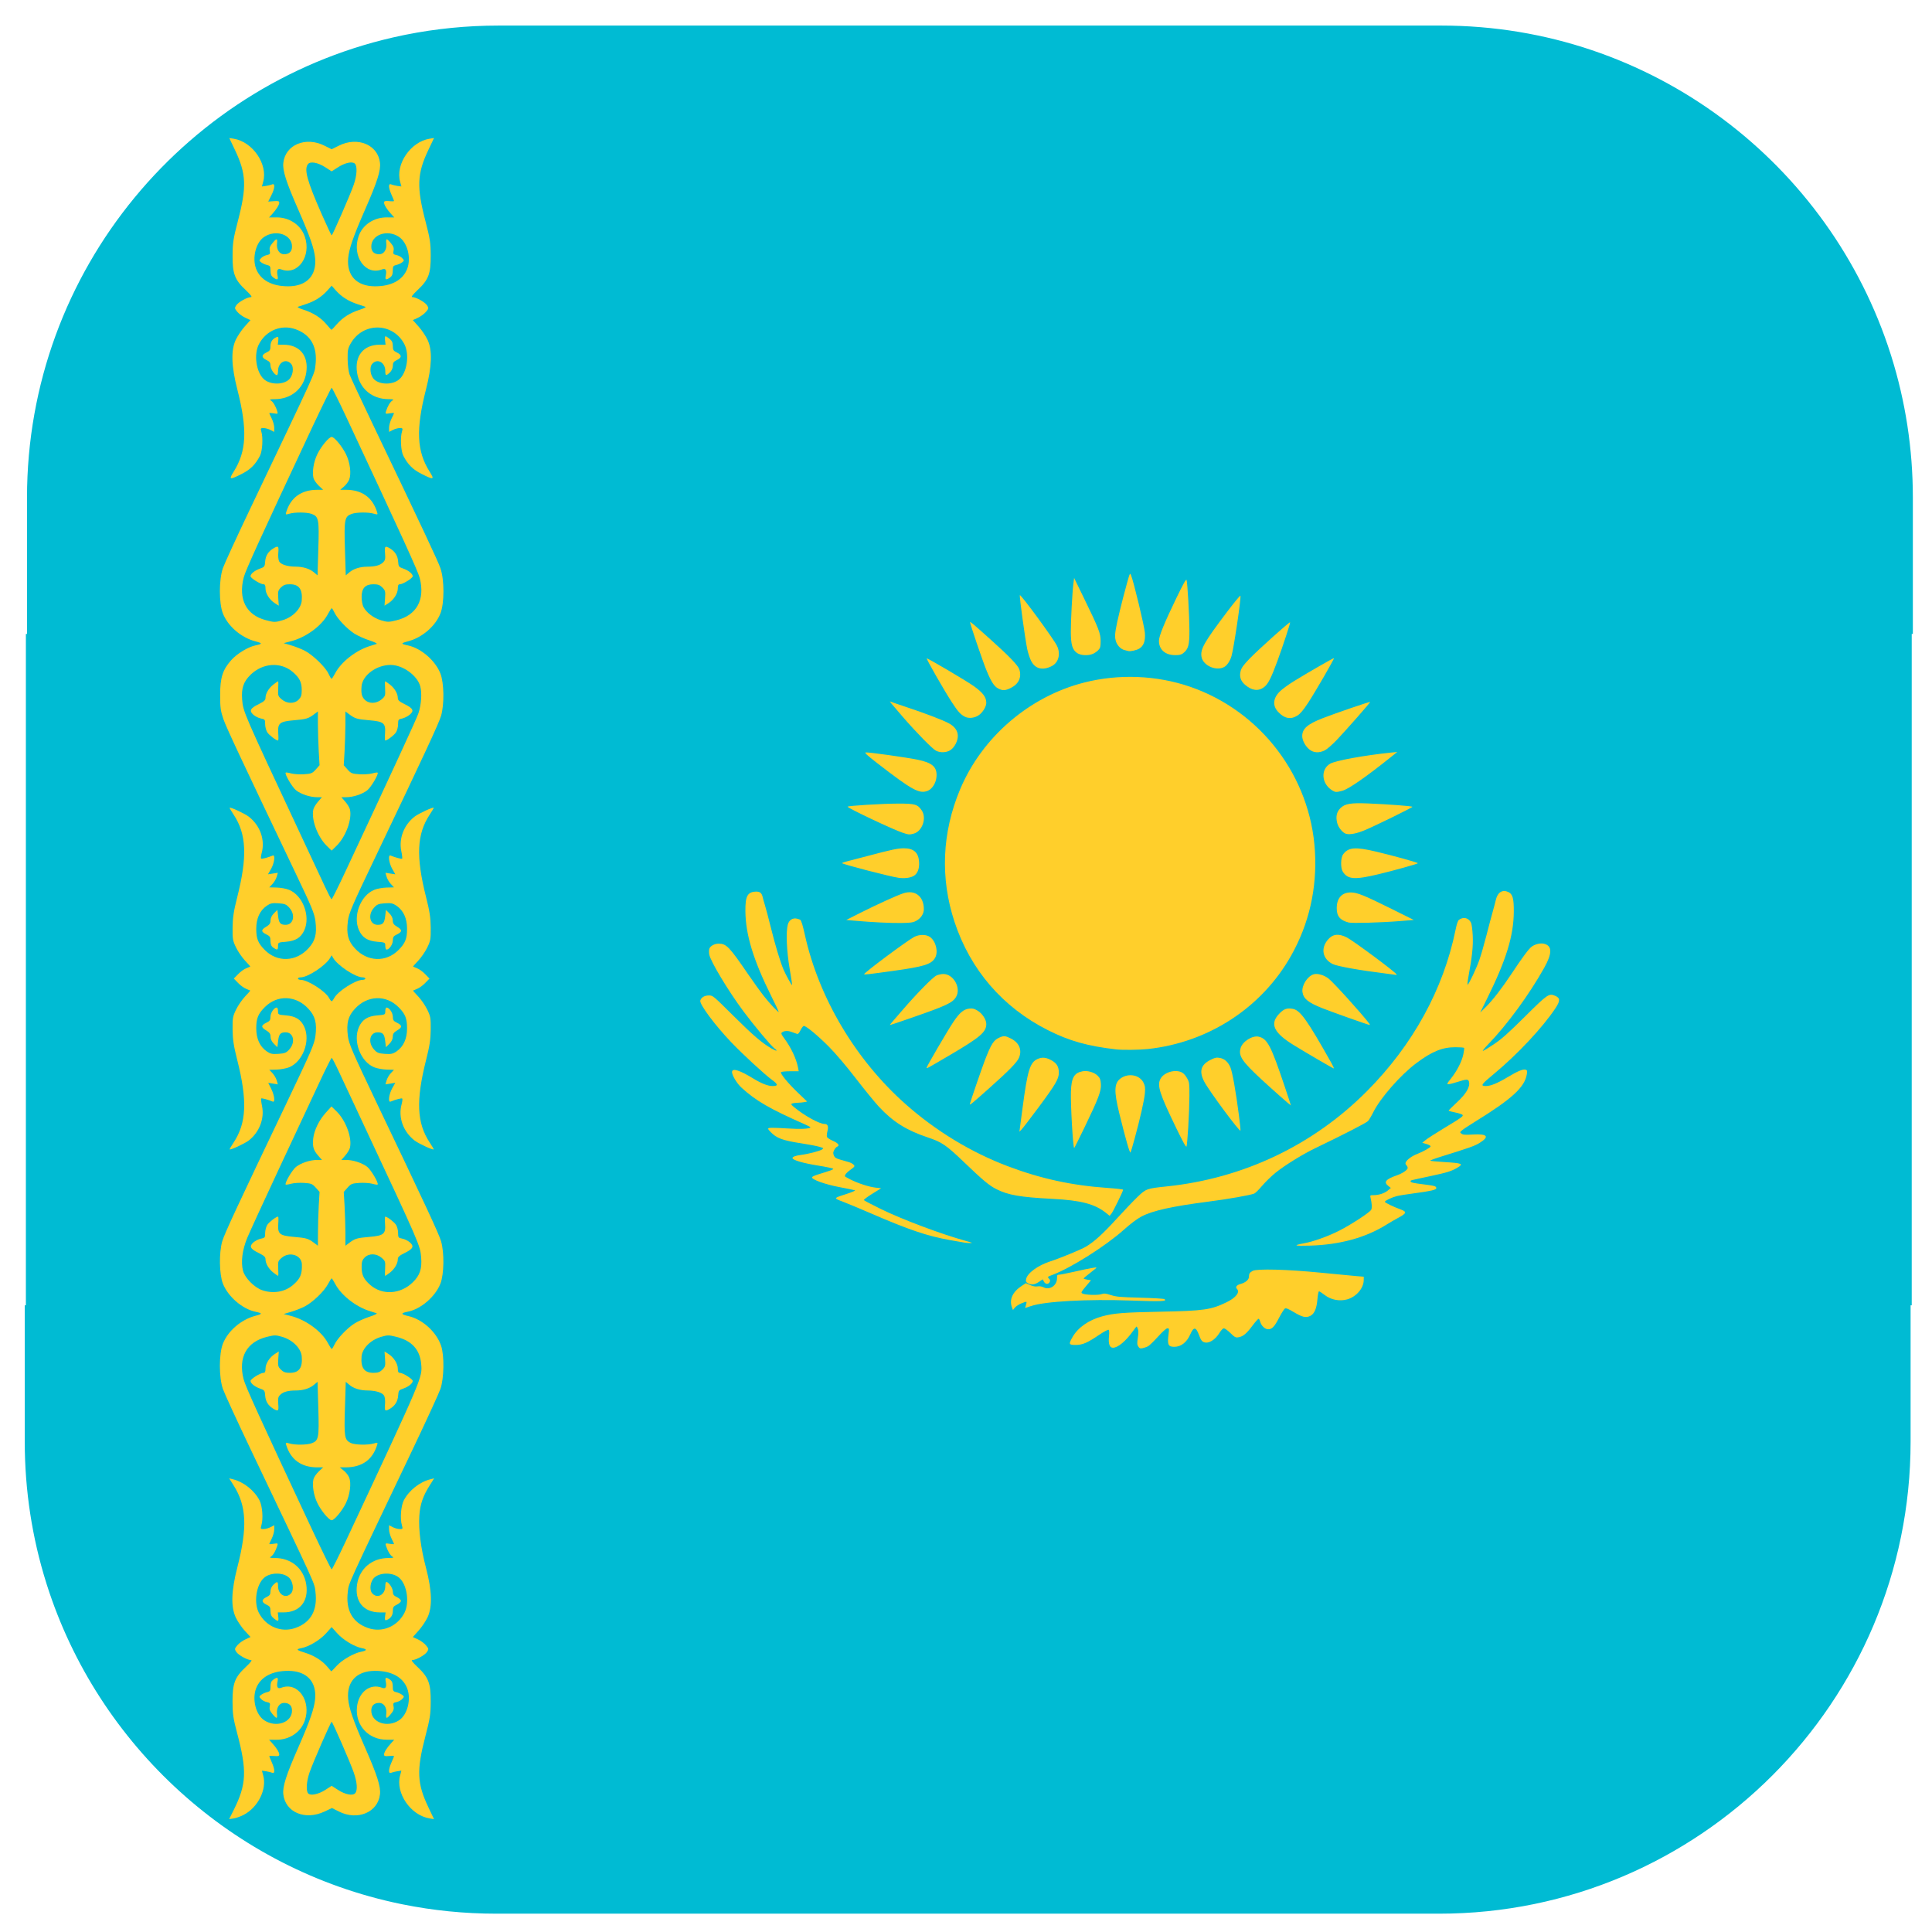
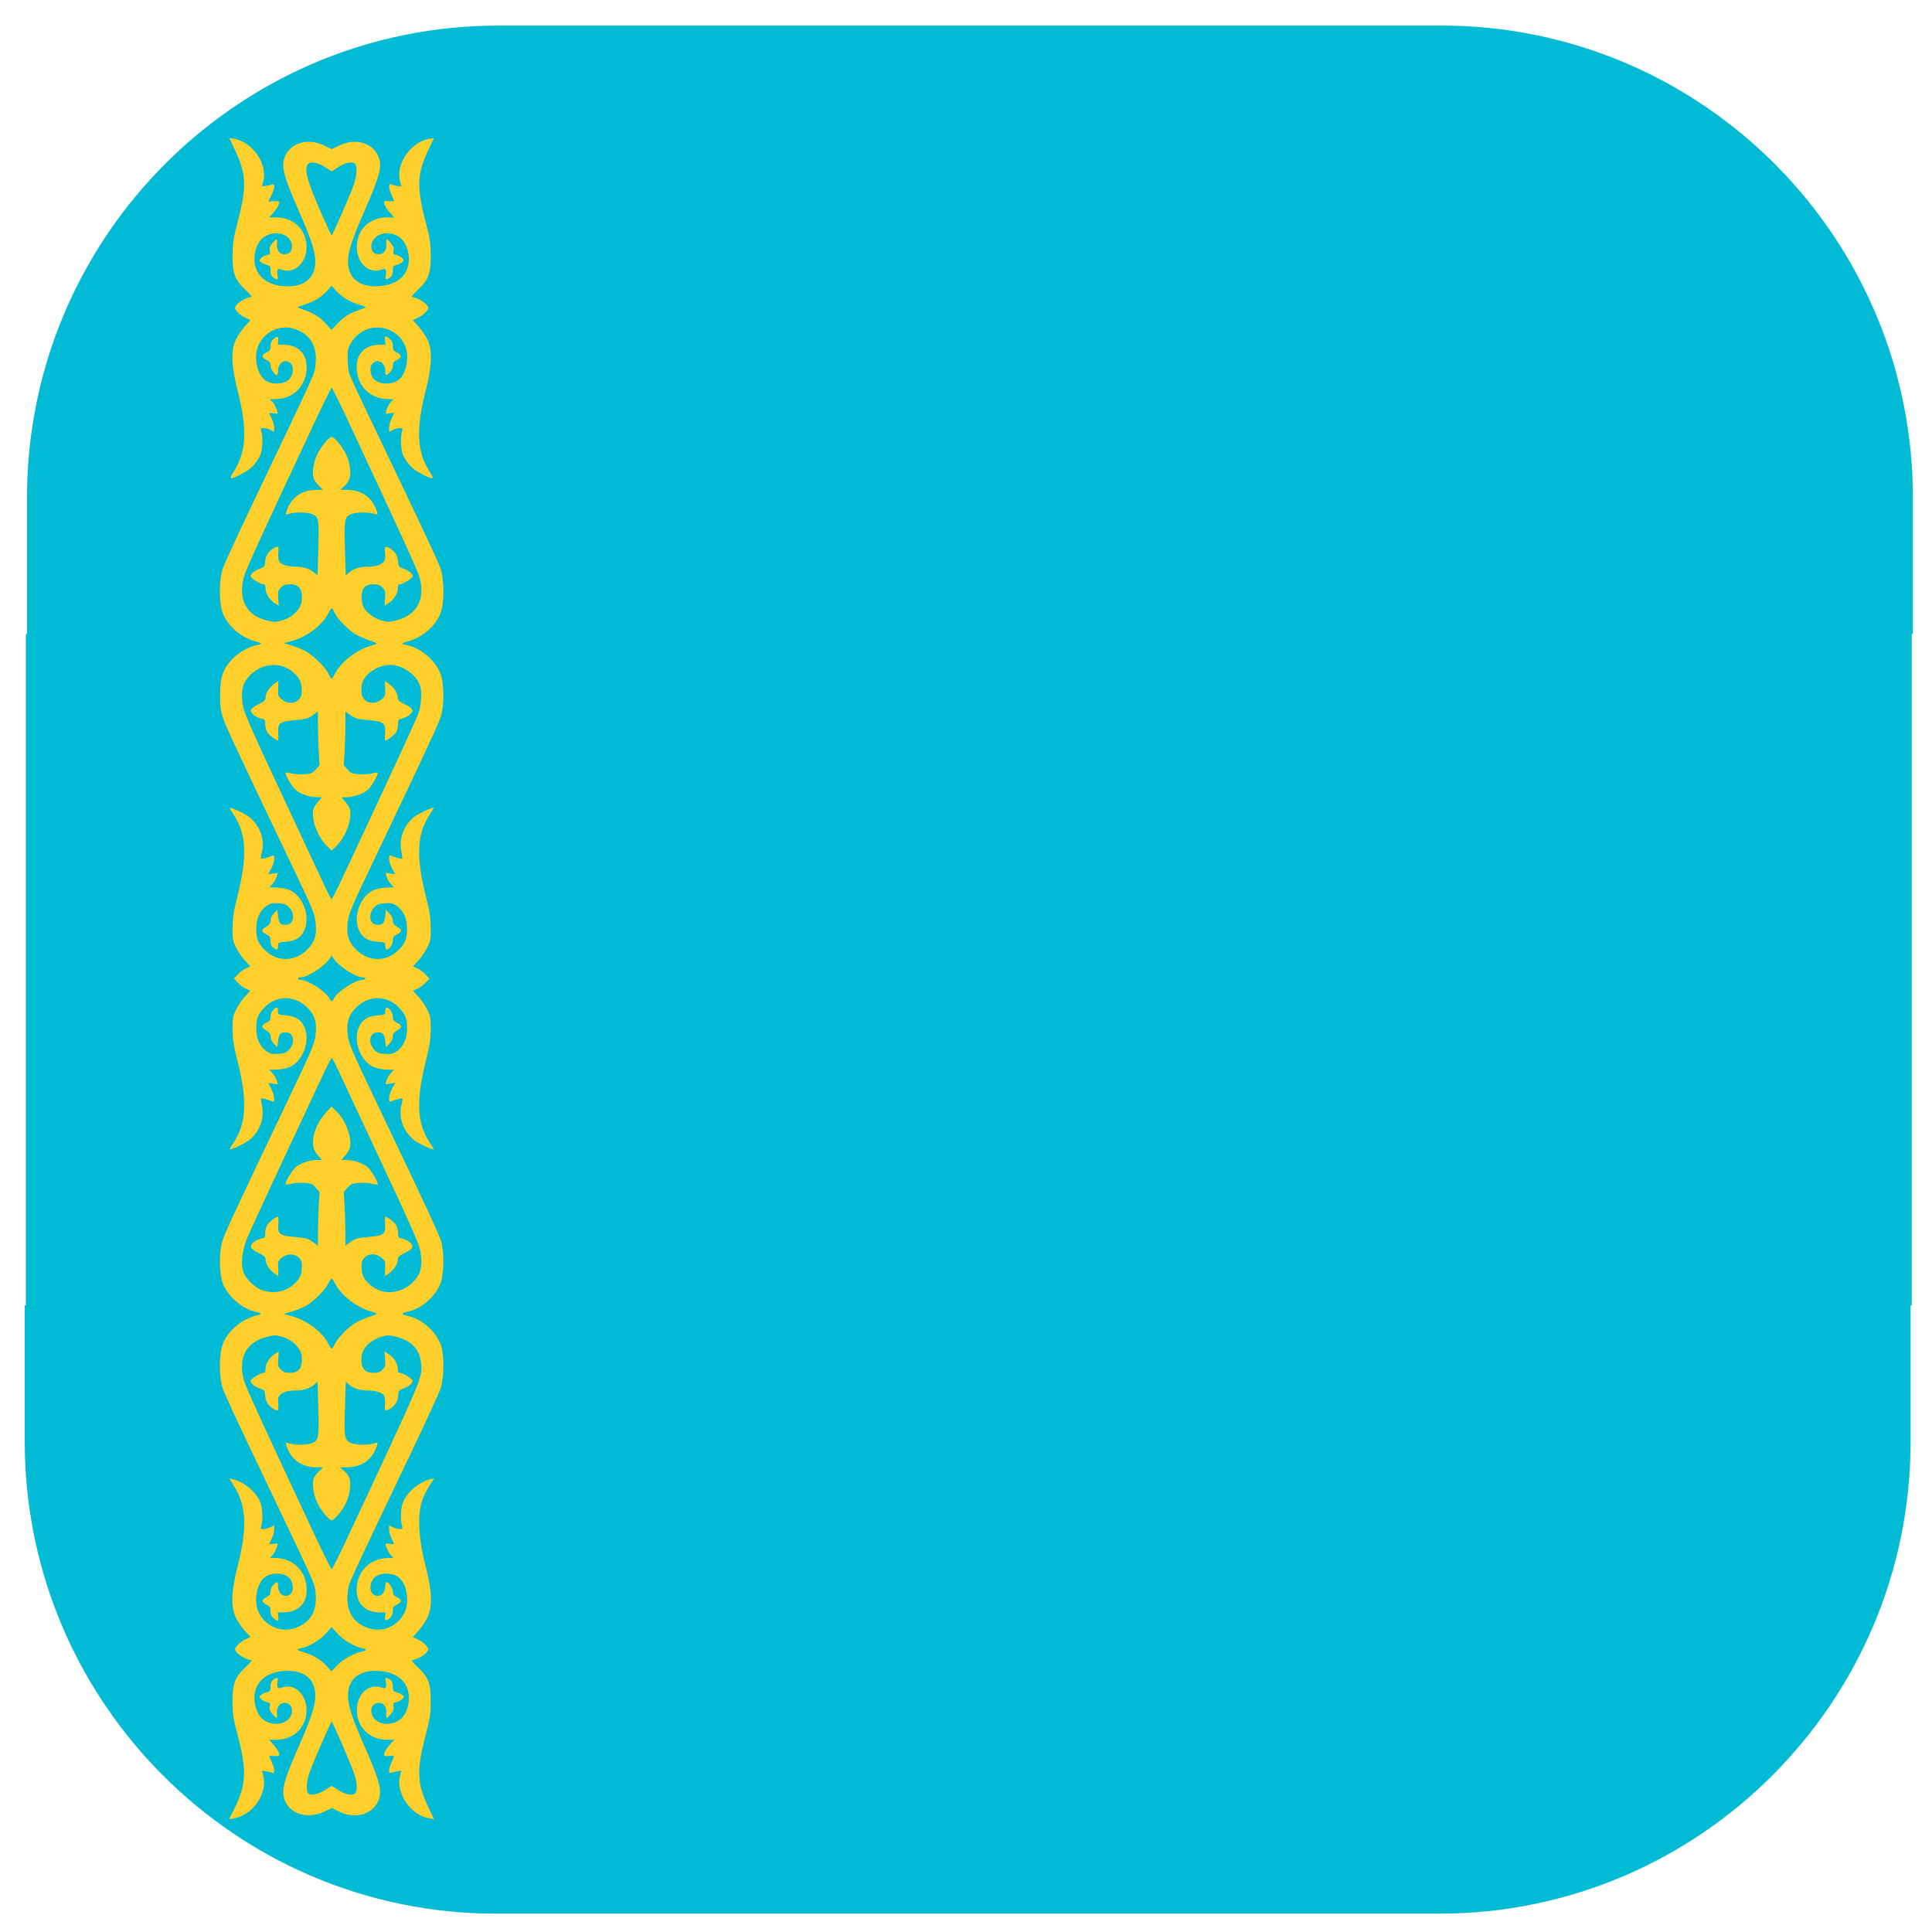
<svg xmlns="http://www.w3.org/2000/svg" clip-rule="evenodd" fill-rule="evenodd" stroke-linejoin="round" stroke-miterlimit="1.414" viewBox="0 0 512 512">
  <g id="KAZAKHSTAN" transform="matrix(1.667 0 0 1.667 -2377.33 -3479)">
    <g transform="matrix(.938 0 0 .938 1340 2001)">
      <path d="m335.713 416h-159.809c-5.413 0-10.701-.54-15.814-1.57l-.428-.087c-28.364-5.873-51.249-26.818-59.917-54.086l-.113-.359c-2.36-7.548-3.632-15.575-3.632-23.898v-23.111h.191v-113.778h.192v-23.111c0-38.598 27.36-70.848 63.707-78.352l.491-.1c5.079-1.015 10.331-1.548 15.706-1.548h159.809c35.656 0 65.888 23.433 76.159 55.743l.113.359c2.36 7.548 3.632 15.575 3.632 23.898v23.111h-.191v113.778h-.192v23.111c0 44.151-35.8 79.996-79.904 80z" fill="#00bbd3" />
    </g>
    <g transform="matrix(.938 0 0 .938 260.938 140.063)">
      <path d="m1290.23 2134.03c2.78 0 4.31 1.89 3.86 4.77-.43 2.67-2.52 4.44-5.3 4.46-.83 0-.99.05-.7.22.38.22.84.99 1.09 1.84.14.44.1.46-.6.34-.42-.06-.75-.08-.75-.03s.19.47.42.93.42 1.16.42 1.54v.71l-.62-.32c-.34-.18-.88-.33-1.19-.33-.51 0-.54.05-.38.59.32 1.03.19 3.29-.23 4.11-.78 1.5-1.61 2.32-3.11 3.08-2.05 1.04-2.22.99-1.34-.4 2.18-3.45 2.35-7.14.62-13.9-1.02-3.98-1.11-6.65-.28-8.42.3-.65.99-1.67 1.52-2.27l.98-1.09-.85-.39c-.47-.21-1.08-.67-1.37-1-.48-.58-.49-.65-.18-1.13.36-.54 1.87-1.38 2.49-1.38.25 0-.06-.4-.88-1.18-1.87-1.74-2.27-2.78-2.24-5.87.01-2.16.12-2.85.89-5.81 1.53-5.85 1.44-8.03-.5-12.1l-.95-2 .77.12c3.2.53 5.79 4.31 4.98 7.28l-.22.81.68-.09c.37-.06.84-.17 1.04-.26.55-.24.49.65-.14 1.89l-.51 1.02.94-.07c.73-.06.93-.01.93.25 0 .37-.47 1.13-1.21 1.95l-.52.56 1.23-.01c2.21-.02 4.14 1.27 4.82 3.23 1.18 3.35-1.18 6.66-3.97 5.59-.63-.24-.83.09-.64 1.06.15.72-.03.79-.72.31-.35-.25-.47-.55-.47-1.16 0-.73-.07-.84-.58-.96-.32-.07-.77-.27-.99-.44-.38-.29-.39-.33-.04-.71.2-.23.64-.47.98-.53.55-.12.61-.2.5-.74-.09-.46.02-.77.45-1.28.72-.88.88-.86.78.06-.12 1.01.41 1.82 1.19 1.82.85 0 1.33-.44 1.35-1.25.06-2.06-2.7-3.04-4.73-1.68-1.4.94-2.05 3.54-1.36 5.38.74 1.94 2.71 3 5.51 2.98 3.08-.03 4.76-1.82 4.5-4.77-.15-1.61-.86-3.66-2.87-8.25-2.05-4.67-2.67-6.61-2.52-7.91.34-3.06 3.79-4.5 6.96-2.91l1.23.61 1.23-.61c3.17-1.59 6.62-.15 6.96 2.91.15 1.3-.47 3.24-2.52 7.91-2.01 4.59-2.72 6.64-2.87 8.25-.26 2.95 1.42 4.74 4.49 4.77 2.81.02 4.78-1.04 5.52-2.98.69-1.85.04-4.41-1.38-5.38-1.99-1.37-4.77-.37-4.71 1.68.02.81.5 1.25 1.35 1.25.78 0 1.31-.81 1.19-1.82-.1-.92.06-.94.78-.06.43.51.54.82.45 1.28-.11.54-.05.62.5.74.34.06.78.3.98.53.35.38.34.42-.04.71-.22.17-.67.37-.99.44-.51.12-.58.23-.58.96 0 .61-.12.91-.47 1.16-.69.48-.87.41-.72-.31.19-.97-.01-1.3-.64-1.06-2.8 1.08-5.12-2.2-3.97-5.6.65-1.95 2.59-3.24 4.82-3.22l1.23.01-.51-.56c-.75-.82-1.22-1.58-1.22-1.96 0-.25.19-.31.85-.25.46.05.84.04.84-.02s-.19-.53-.42-1.04c-.54-1.21-.57-2-.05-1.77.2.09.67.2 1.04.26l.68.09-.22-.81c-.81-2.97 1.78-6.75 4.98-7.28l.77-.12-.95 2c-1.93 4.05-2.02 6.28-.49 12.14.76 2.92.87 3.61.88 5.77.02 3.09-.37 4.13-2.24 5.87-.82.78-1.13 1.18-.88 1.18.62 0 2.13.84 2.49 1.38.31.48.3.55-.18 1.13-.29.33-.9.79-1.37 1l-.85.39.97 1.09c.54.6 1.23 1.62 1.53 2.27.83 1.77.74 4.44-.28 8.42-1.73 6.76-1.56 10.45.62 13.9.88 1.39.71 1.44-1.34.4-1.51-.76-2.33-1.58-3.11-3.08-.42-.82-.55-3.08-.23-4.11.16-.54.13-.59-.38-.59-.31 0-.85.15-1.19.33l-.62.32v-.71c0-.38.19-1.08.42-1.54s.42-.88.42-.93-.34-.03-.75.03c-.69.12-.74.1-.61-.34.26-.85.72-1.62 1.1-1.84.29-.17.13-.22-.7-.22-2.78-.02-4.87-1.79-5.3-4.46-.45-2.88 1.08-4.77 3.86-4.77h.97l-.09-.73c-.1-.85 0-.88.75-.28.42.33.56.63.57 1.22 0 .68.1.83.68 1.11.87.41.87.87 0 1.28-.55.26-.68.45-.68.98-.01.4-.2.83-.5 1.12-.66.62-.78.59-.78-.24 0-1.46-1.34-2.2-2.21-1.22-.54.6-.33 2.08.39 2.7 1.03.9 3.19.85 4.22-.1 1.31-1.19 1.73-4.21.83-5.94-1.93-3.68-6.97-3.77-9.07-.15-.5.86-.56 1.19-.54 2.72.01.95.16 2.12.33 2.59s1.85 4.07 3.73 8c8.74 18.27 11.23 23.56 11.66 24.81.69 1.97.69 5.95 0 7.69-.86 2.17-3.1 4.09-5.52 4.72-1.2.31-1.21.43-.01.68 2.23.46 4.67 2.56 5.53 4.76.63 1.61.68 5.25.11 7.19-.4 1.32-2.7 6.27-10.86 23.36-4.26 8.9-4.76 10.06-4.93 11.42-.27 2.21.03 3.37 1.21 4.64 2.1 2.28 5.27 2.38 7.38.25 1.14-1.15 1.44-1.91 1.44-3.58 0-1.78-.61-3.1-1.78-3.91-.63-.43-.94-.49-1.99-.42-1.08.08-1.33.18-1.85.77-1.07 1.2-.69 2.88.64 2.88.89 0 1.14-.3 1.28-1.51l.12-1.02.58.58c.37.37.58.8.58 1.21 0 .49.16.72.76 1.08.88.52.86.85-.08 1.3-.55.26-.67.44-.67 1.01-.01.67-.61 1.55-1.07 1.55-.11 0-.21-.28-.21-.61 0-.6-.03-.62-1.36-.72-1.64-.14-2.53-.7-3.1-1.96-1.07-2.38.26-5.9 2.59-6.84.48-.2 1.43-.37 2.11-.39l1.23-.03-.52-.56c-.3-.31-.62-.86-.73-1.24l-.19-.67 1.67.26-.53-.93c-.56-1-.74-2.45-.27-2.25.77.32 1.87.62 1.96.53.05-.05-.01-.64-.15-1.3-.44-2.12.46-4.44 2.26-5.83.68-.52 3.09-1.64 3.23-1.5.03.04-.27.56-.67 1.16-2.19 3.3-2.36 7.11-.61 14.02.6 2.37.76 3.43.78 5.12.02 1.95-.03 2.25-.59 3.39-.33.69-1.02 1.69-1.53 2.23-.51.53-.9.98-.87 1s.35.15.71.3c.36.14.98.59 1.36 1l.71.73-.71.73c-.38.41-1 .85-1.36 1s-.68.28-.71.3.36.47.87 1c.51.54 1.2 1.54 1.53 2.23.56 1.14.61 1.44.59 3.39-.02 1.69-.18 2.75-.78 5.12-1.75 6.91-1.58 10.72.61 14.02.4.6.7 1.12.67 1.16-.14.14-2.55-.98-3.23-1.5-1.94-1.5-2.82-3.95-2.2-6.17.12-.46.17-.88.1-.95-.1-.1-1.14.17-1.97.52-.47.19-.29-1.26.27-2.25l.53-.94-.83.14-.84.13.19-.67c.11-.38.43-.93.73-1.24l.52-.56-1.23-.03c-.68-.02-1.63-.2-2.11-.39-2.33-.94-3.66-4.46-2.59-6.84.57-1.26 1.46-1.82 3.1-1.96 1.33-.11 1.36-.12 1.36-.72 0-.34.1-.61.21-.61.46 0 1.06.88 1.07 1.55 0 .57.12.75.67 1.01.94.45.96.78.08 1.3-.6.36-.76.59-.76 1.08 0 .4-.21.84-.58 1.21l-.58.57-.12-1.01c-.14-1.21-.39-1.51-1.28-1.51-1.33 0-1.71 1.67-.64 2.88.52.59.77.69 1.85.77 1.05.07 1.36.01 1.99-.42 1.17-.81 1.78-2.13 1.78-3.91 0-1.67-.3-2.44-1.44-3.58-2.11-2.13-5.28-2.03-7.38.25-1.18 1.26-1.48 2.43-1.21 4.63.17 1.34.69 2.54 4.92 11.42 8.28 17.33 10.48 22.05 10.87 23.36.57 1.94.52 5.59-.11 7.2-.87 2.22-3.36 4.35-5.59 4.76-1.17.23-1.12.44.16.73 2.37.53 4.74 2.67 5.54 5 .58 1.66.52 5.55-.11 7.36-.26.75-2.38 5.36-4.71 10.25-11.38 23.86-10.78 22.55-10.98 24.1-.38 3.13.77 5.21 3.38 6.14 2.39.86 4.98-.2 6.2-2.52.9-1.73.48-4.75-.83-5.94-1.03-.95-3.19-1-4.22-.1-.72.62-.93 2.1-.39 2.7.87.98 2.21.23 2.21-1.23 0-.38.08-.7.18-.7.39 0 1.09 1.04 1.1 1.62 0 .5.14.69.68.95.38.17.69.46.69.64 0 .17-.31.46-.69.64-.58.27-.68.43-.68 1.09-.01.75-.38 1.27-1.07 1.52-.26.09-.31-.03-.25-.59l.09-.71h-.97c-2.78 0-4.31-1.88-3.86-4.76.43-2.68 2.52-4.44 5.3-4.46.83 0 .99-.05.7-.22-.38-.22-.84-1-1.1-1.84-.13-.44-.08-.46.61-.35.41.07.75.09.75.04s-.19-.47-.42-.93-.42-1.16-.42-1.55v-.7l.62.32c.34.18.88.33 1.19.33.51 0 .54-.05.38-.59-.35-1.13-.19-3.3.31-4.28.88-1.69 2.69-3.13 4.54-3.58l.6-.15-.75 1.19c-1.15 1.81-1.64 3.25-1.76 5.18-.15 2.37.24 5.41 1.14 8.84 1.01 3.86 1.09 6.55.26 8.33-.3.65-.99 1.67-1.53 2.27l-.97 1.09.85.39c.47.21 1.08.66 1.37 1 .48.58.49.65.18 1.13-.36.54-1.87 1.38-2.49 1.38-.25 0 .06.4.88 1.17 1.87 1.75 2.26 2.79 2.24 5.88-.01 2.16-.12 2.85-.89 5.81-1.53 5.85-1.44 8.03.5 12.1l.95 2-.77-.13c-3.2-.52-5.79-4.31-4.98-7.27l.22-.82-.68.1c-.37.05-.84.17-1.04.26-.52.22-.49-.56.05-1.78.23-.51.42-.97.42-1.03s-.38-.07-.84-.03c-.66.07-.85.01-.85-.25 0-.38.47-1.13 1.22-1.95l.51-.56h-1.23c-3.14.02-5.4-2.44-5.09-5.53.26-2.54 2.22-4.06 4.24-3.28.63.24.83-.09.64-1.06-.15-.72.03-.79.72-.31.35.25.47.55.47 1.16 0 .72.07.84.58.96.32.07.77.27.99.44.38.29.39.33.04.71-.2.23-.64.46-.98.53-.55.11-.61.2-.5.74.09.46-.02.77-.45 1.28-.72.87-.88.86-.78-.07.12-1-.41-1.81-1.19-1.81-.85 0-1.33.44-1.35 1.25-.06 2.06 2.7 3.04 4.73 1.68 1.4-.94 2.05-3.54 1.36-5.38-.74-1.94-2.71-3-5.52-2.98-3.07.03-4.75 1.82-4.49 4.77.15 1.61.86 3.66 2.87 8.25 2.05 4.66 2.67 6.61 2.52 7.91-.34 3.04-3.79 4.5-6.94 2.92l-1.2-.6-1.27.6c-3.27 1.54-6.63.13-6.97-2.92-.15-1.3.47-3.25 2.52-7.91 2.01-4.59 2.72-6.64 2.87-8.25.26-2.95-1.42-4.74-4.5-4.77-2.8-.02-4.77 1.04-5.51 2.98-.69 1.84-.04 4.44 1.36 5.38 2.03 1.36 4.79.38 4.73-1.68-.02-.81-.5-1.25-1.35-1.25-.78 0-1.31.81-1.2 1.81.11.93-.05.94-.77.07-.43-.51-.54-.82-.45-1.28.11-.54.05-.63-.5-.74-.34-.07-.78-.3-.98-.53-.35-.38-.34-.42.04-.71.22-.17.67-.37.99-.44.51-.12.58-.24.58-.96 0-.61.12-.91.47-1.16.69-.48.87-.41.72.31-.19.97.01 1.3.64 1.06 2.79-1.07 5.14 2.24 3.97 5.59-.68 1.96-2.61 3.25-4.82 3.23l-1.23-.01.51.56c.75.82 1.22 1.57 1.22 1.95 0 .26-.19.32-.85.25-.46-.04-.84-.03-.84.03s.19.52.42 1.03c.54 1.22.57 2 .05 1.78-.2-.09-.67-.2-1.04-.26l-.68-.09.22.81c.65 2.36-.88 5.42-3.34 6.69-.48.25-1.23.52-1.65.59l-.79.12.79-1.57c2.16-4.33 2.26-6.65.57-13.01-.66-2.49-.77-3.21-.78-5.33-.01-3.09.38-4.13 2.25-5.88.82-.77 1.13-1.17.88-1.17-.62 0-2.13-.84-2.49-1.38-.31-.48-.3-.55.18-1.13.29-.34.9-.79 1.38-1l.85-.4-.96-1.04c-.53-.57-1.22-1.59-1.54-2.26-.85-1.83-.77-4.46.26-8.48 1.74-6.78 1.58-10.44-.63-13.92l-.75-1.19.6.15c1.85.45 3.66 1.89 4.54 3.58.5.98.66 3.15.31 4.28-.16.54-.13.59.38.59.31 0 .85-.15 1.19-.33l.62-.32v.7c0 .39-.19 1.09-.42 1.55s-.42.88-.42.93.33.03.75-.04c.7-.11.74-.09.6.35-.25.84-.71 1.62-1.09 1.84-.29.17-.13.22.7.22 2.78.02 4.87 1.78 5.3 4.46.45 2.88-1.08 4.76-3.86 4.76h-.96l.08.73c.1.85 0 .89-.75.29-.42-.33-.56-.64-.57-1.23 0-.67-.1-.83-.68-1.1-.87-.41-.87-.88 0-1.28.55-.26.68-.45.68-.98.01-.41.2-.83.5-1.12.66-.62.78-.59.78.23 0 1.46 1.34 2.21 2.21 1.23.54-.6.32-2.08-.39-2.7-1.03-.9-3.19-.85-4.22.1-1.31 1.19-1.74 4.21-.83 5.94 1.22 2.32 3.8 3.38 6.2 2.52 2.61-.93 3.76-3.01 3.37-6.14-.19-1.55.41-.24-10.97-24.1-2.33-4.89-4.45-9.5-4.71-10.25-.69-1.97-.69-5.95 0-7.69.86-2.17 3.1-4.09 5.52-4.72 1.2-.31 1.2-.43.01-.68-2.23-.46-4.67-2.57-5.53-4.76-.63-1.61-.68-5.26-.11-7.2.39-1.31 2.59-6.03 10.87-23.36 4.23-8.88 4.75-10.08 4.92-11.42.27-2.2-.03-3.37-1.21-4.63-2.1-2.28-5.27-2.38-7.38-.25-1.14 1.14-1.44 1.91-1.44 3.58 0 1.78.61 3.1 1.78 3.91.63.43.94.49 1.99.42 1.08-.08 1.33-.18 1.85-.77 1.07-1.21.69-2.88-.64-2.88-.89 0-1.15.3-1.28 1.51l-.12 1.01-.58-.57c-.37-.37-.58-.81-.58-1.21 0-.49-.16-.72-.76-1.08-.88-.52-.86-.85.08-1.3.55-.26.67-.44.67-1.01.01-.67.61-1.55 1.07-1.55.11 0 .21.27.21.61 0 .6.03.61 1.36.72 1.64.14 2.53.7 3.1 1.96 1.07 2.38-.26 5.9-2.59 6.84-.48.19-1.43.37-2.11.39l-1.24.03.53.56c.29.31.62.86.73 1.24l.19.67-.82-.13-.81-.13.51 1.02c.55 1.11.7 2.34.25 2.16-.78-.33-1.87-.62-1.96-.53-.05.05.01.63.15 1.29.44 2.12-.46 4.45-2.26 5.84-.68.52-3.09 1.64-3.23 1.5-.03-.04.27-.56.67-1.16 2.19-3.3 2.36-7.11.61-14.02-.6-2.37-.76-3.43-.78-5.12-.02-1.95.03-2.25.59-3.39.33-.69 1.02-1.69 1.53-2.23.51-.53.9-.98.87-1s-.35-.15-.71-.3-.98-.59-1.36-1l-.71-.73.71-.73c.38-.41 1-.86 1.36-1 .36-.15.68-.28.71-.3s-.36-.47-.87-1c-.51-.54-1.2-1.54-1.53-2.23-.56-1.14-.61-1.44-.59-3.39.02-1.69.18-2.75.78-5.12 1.75-6.91 1.58-10.72-.61-14.02-.4-.6-.7-1.12-.67-1.16.14-.14 2.55.98 3.23 1.5 1.94 1.5 2.81 3.94 2.2 6.17-.12.45-.17.88-.1.94.1.11 1.14-.16 1.97-.51.47-.2.29 1.25-.27 2.25l-.53.93.83-.13.84-.13-.19.67c-.11.38-.44.93-.73 1.24l-.53.56 1.24.03c.68.02 1.63.19 2.11.39 2.33.94 3.66 4.46 2.59 6.84-.57 1.26-1.46 1.82-3.1 1.96-1.33.1-1.36.12-1.36.72 0 .7-.14.74-.8.28-.34-.24-.47-.56-.48-1.12 0-.68-.1-.84-.67-1.11-.94-.45-.96-.78-.08-1.3.6-.36.76-.59.76-1.08 0-.41.21-.84.58-1.21l.58-.58.12 1.02c.13 1.21.39 1.51 1.28 1.51 1.33 0 1.71-1.68.64-2.88-.52-.59-.77-.69-1.85-.77-1.05-.07-1.36-.01-1.99.42-1.17.81-1.78 2.13-1.78 3.91 0 1.67.3 2.43 1.44 3.58 2.11 2.13 5.28 2.03 7.38-.25 1.18-1.26 1.48-2.43 1.21-4.62-.16-1.31-.6-2.36-3.4-8.22-9.44-19.78-11.69-24.58-12.2-26.04-.47-1.37-.55-1.97-.55-4.06-.01-2.94.42-4.29 1.88-5.93.97-1.09 2.86-2.24 4.12-2.5 1.19-.25 1.19-.37-.01-.68-2.42-.63-4.66-2.55-5.52-4.72-.69-1.75-.69-5.72 0-7.7.26-.74 2.38-5.35 4.71-10.24 11.38-23.87 10.78-22.55 10.97-24.1.39-3.13-.76-5.21-3.37-6.14-2.4-.86-4.98.2-6.2 2.52-.91 1.73-.48 4.75.83 5.94 1.03.95 3.19 1 4.22.1.71-.62.93-2.1.39-2.7-.87-.98-2.21-.24-2.21 1.22 0 .39-.08.7-.18.7-.39 0-1.09-1.03-1.1-1.61 0-.5-.14-.7-.68-.95-.87-.41-.87-.87 0-1.28.58-.27.68-.43.68-1.09.01-.75.38-1.27 1.07-1.52.26-.09.31.03.25.59l-.08.7zm4.2 245.54c-.41-.43-.3-2.08.24-3.61.6-1.72 3.58-8.54 3.73-8.54s3.15 6.88 3.75 8.61c.57 1.65.67 2.97.25 3.48-.41.5-1.68.26-2.95-.56l-1.05-.68-1.05.68c-1.18.76-2.5 1.04-2.92.62zm3.23-21.49c-.83-1-2.24-1.89-3.7-2.34-1.54-.47-1.67-.62-.7-.8 1.28-.24 3.18-1.38 4.2-2.52l.94-1.05.94 1.05c1.01 1.13 2.91 2.28 4.19 2.52.93.17.87.42-.14.61-1.23.24-3.22 1.38-4.13 2.38-.48.52-.89.95-.92.94-.02-.01-.33-.36-.68-.79zm-1.69-33.78c-2.7 0-4.51-1.3-5.27-3.78-.14-.44-.1-.46.55-.27.94.28 2.92.26 3.74-.03 1.21-.43 1.3-.89 1.15-5.93l-.13-4.49-.61.51c-.71.61-1.83.96-3.05.96-1.31 0-2.12.22-2.63.7-.39.37-.45.6-.37 1.58.1 1.23.01 1.32-.86.8-.84-.51-1.3-1.25-1.36-2.24-.06-.81-.12-.91-.86-1.16-.9-.31-1.62-.89-1.62-1.3 0-.32 1.67-1.37 2.19-1.37.26 0 .35-.19.35-.71 0-.85.7-1.94 1.6-2.5l.65-.41-.09 1.27c-.08 1.13-.04 1.31.45 1.81.43.42.76.54 1.52.54 1.56 0 2.17-.85 2.01-2.77-.12-1.39-1.52-2.8-3.31-3.33-1.1-.32-1.3-.32-2.59 0-3.44.85-4.89 3.48-3.96 7.16.32 1.25 2.48 5.99 11.65 25.58 1.72 3.67 3.2 6.67 3.28 6.67s1.18-2.19 2.43-4.86c13.15-28.09 12.95-27.62 12.74-29.98-.22-2.42-1.61-3.93-4.2-4.57-1.29-.32-1.49-.32-2.59 0-1.79.53-3.19 1.94-3.31 3.33-.16 1.92.45 2.77 2.01 2.77.76 0 1.09-.12 1.52-.54.49-.5.53-.68.45-1.81l-.09-1.27.65.41c.9.56 1.6 1.65 1.6 2.5 0 .52.09.71.35.71.52 0 2.18 1.05 2.18 1.37 0 .41-.71.99-1.61 1.3-.74.25-.8.35-.86 1.16-.06.99-.52 1.73-1.36 2.24-.86.52-.97.43-.87-.7.06-.57-.01-1.24-.14-1.48-.27-.53-1.42-.89-2.77-.9-1.3 0-2.4-.34-3.13-.96l-.61-.51-.14 4.46c-.15 4.88-.07 5.36.95 5.89.67.35 2.91.4 3.95.1.65-.19.69-.17.55.27-.76 2.49-2.56 3.77-5.31 3.78h-1.02l.66.53c.37.28.78.81.93 1.18.4.96.15 2.91-.54 4.34-.63 1.31-1.97 2.91-2.42 2.91s-1.79-1.6-2.43-2.93c-.62-1.27-.9-3.01-.65-4.04.08-.32.48-.9.89-1.29l.74-.7zm1.81-21.04c-1.06-2.02-3.74-3.99-6.36-4.65l-1.15-.3 1.25-.37c.69-.2 1.73-.61 2.31-.91 1.35-.69 3.32-2.58 3.96-3.81.28-.52.55-.95.61-.95s.33.43.61.95c.99 1.9 3.52 3.88 5.84 4.59.46.14.99.31 1.16.37.18.06-.37.33-1.21.6s-2 .79-2.57 1.16c-1.26.82-2.85 2.5-3.34 3.53-.2.42-.41.76-.48.76-.06 0-.35-.44-.63-.97zm-1.03-31.06-.65-.75c-.78-.9-.96-1.5-.83-2.84.14-1.4.98-3.14 2.13-4.41l.97-1.07.87.85c1.58 1.55 2.66 4.52 2.25 6.18-.08.3-.43.88-.79 1.29l-.65.75h.83c1.16 0 2.69.5 3.54 1.16.65.5 1.99 2.78 1.77 3.01-.05.05-.47-.01-.92-.14-.45-.12-1.44-.19-2.18-.14-1.23.08-1.43.16-2 .81l-.64.72.14 2.36c.07 1.3.13 3.35.14 4.56v2.2l.68-.51c.96-.71 1.28-.81 3.39-.99 2.43-.21 2.77-.49 2.65-2.2-.05-.68-.04-1.23.03-1.23.33 0 1.51.9 1.83 1.39.19.3.35.92.35 1.38 0 .77.05.83.72.96.39.07.97.36 1.29.64.75.67.53 1.1-.96 1.82-.85.42-1.1.65-1.1 1.03 0 .73-.55 1.66-1.34 2.27-.39.3-.75.55-.8.55s-.05-.57-.01-1.25c.06-1.18.03-1.28-.6-1.82-.9-.76-2.13-.78-2.87-.04-.41.42-.51.74-.51 1.61 0 1.34.36 2.08 1.48 3.05 2.05 1.77 5.11 1.57 7.2-.47 1.19-1.16 1.56-2.28 1.41-4.18-.18-2.11-.15-2.04-10.09-23.27-1.65-3.53-3.44-7.34-3.97-8.49-.53-1.14-1.02-2.08-1.11-2.08-.07 0-1.01 1.85-2.06 4.11-1.06 2.26-4.08 8.72-6.72 14.36-2.63 5.63-5.12 11.05-5.53 12.03-.84 2.06-1.1 4.09-.71 5.58.32 1.2 1.88 2.79 3.2 3.27 1.86.66 3.88.33 5.26-.86 1.26-1.08 1.57-1.83 1.51-3.54-.06-1.54-2.1-2.19-3.41-1.08-.63.54-.66.64-.6 1.82.04.68.04 1.25-.01 1.25s-.41-.25-.8-.55c-.79-.61-1.34-1.54-1.34-2.27 0-.38-.25-.61-1.1-1.03-1.49-.72-1.71-1.15-.96-1.82.32-.28.9-.57 1.29-.64.67-.13.71-.19.71-.96 0-.46.17-1.08.36-1.38.32-.49 1.5-1.39 1.83-1.39.07 0 .08.55.03 1.23-.12 1.71.22 1.99 2.65 2.2 2.11.18 2.43.28 3.39.99l.68.51.01-2.2c0-1.21.06-3.26.13-4.56l.14-2.36-.64-.72c-.58-.65-.77-.73-2-.81-.74-.05-1.73.02-2.18.14-.45.13-.87.19-.92.14-.22-.23 1.12-2.51 1.77-3.01.85-.66 2.38-1.16 3.54-1.16zm1.22-27.44c-.61-1.15-3.61-3.08-4.8-3.08-.27-.01-.48-.1-.48-.22s.21-.21.48-.21c1.21-.01 4.24-2.01 4.98-3.31l.25-.43.24.43c.75 1.3 3.78 3.3 4.99 3.31.26 0 .48.09.48.21s-.22.21-.48.22c-1.19 0-4.19 1.93-4.8 3.08-.16.3-.35.54-.43.54s-.27-.24-.43-.54zm-2.05-34.04c-1.16 0-2.69-.5-3.54-1.16-.65-.5-1.99-2.78-1.77-3.01.05-.05.47.01.92.14.45.12 1.43.19 2.18.14 1.23-.08 1.42-.16 2-.81l.64-.72-.14-2.36c-.07-1.3-.13-3.35-.14-4.56v-2.2l-.68.51c-.96.71-1.28.81-3.39.99-2.43.21-2.77.49-2.65 2.2.05.67.04 1.23-.03 1.23-.33 0-1.51-.9-1.83-1.39-.19-.3-.36-.92-.36-1.38 0-.77-.04-.83-.71-.96-.39-.07-.97-.36-1.29-.64-.75-.67-.53-1.1.96-1.82.85-.42 1.1-.65 1.1-1.03 0-.73.55-1.66 1.34-2.27.39-.3.75-.55.8-.55.04 0 .05.56.01 1.25-.06 1.18-.03 1.28.6 1.82.9.76 2.14.78 2.87.04.41-.42.52-.74.52-1.61 0-1.34-.37-2.08-1.49-3.05-2.05-1.78-5.11-1.58-7.2.46-1.19 1.17-1.56 2.29-1.41 4.19.18 2.11.15 2.03 10.09 23.27 1.65 3.52 3.44 7.34 3.97 8.49.53 1.14 1.02 2.08 1.1 2.08s1.08-2 2.22-4.43c8.18-17.47 12.18-26.14 12.49-27.06.49-1.45.63-3.43.32-4.59-.49-1.84-2.97-3.63-5.03-3.63-2.39 0-4.76 1.74-4.92 3.63-.1 1.19.03 1.75.52 2.25.73.74 1.97.72 2.87-.04.63-.54.66-.64.6-1.82-.04-.69-.04-1.25.01-1.25s.41.25.8.55c.79.61 1.34 1.54 1.34 2.27 0 .38.25.61 1.1 1.03 1.51.73 1.72 1.16.91 1.82-.35.29-.94.58-1.3.65-.6.11-.66.2-.66.95 0 .46-.16 1.08-.35 1.38-.32.49-1.5 1.39-1.83 1.39-.07 0-.08-.56-.03-1.23.12-1.71-.22-1.99-2.65-2.2-2.11-.18-2.43-.28-3.39-.99l-.68-.51v2.2c-.01 1.21-.07 3.26-.14 4.56l-.14 2.36.64.72c.57.65.77.73 2 .81.74.05 1.73-.02 2.18-.14.45-.13.87-.19.92-.14.22.23-1.12 2.51-1.77 3.01-.85.66-2.38 1.16-3.54 1.16h-.83l.65.75c.36.41.71.99.79 1.29.41 1.65-.67 4.62-2.23 6.17l-.86.84-.86-.84c-1.56-1.55-2.64-4.52-2.23-6.17.07-.3.43-.88.79-1.29l.65-.75zm1.95-20.92c.21.46.44.85.51.85s.35-.43.63-.96c.99-1.89 3.52-3.87 5.84-4.58.46-.14.99-.31 1.16-.37.18-.06-.37-.33-1.21-.6s-2-.79-2.57-1.16c-1.26-.82-2.85-2.5-3.34-3.53-.2-.42-.41-.76-.48-.76-.06 0-.35.44-.63.97-1.06 2.02-3.74 3.99-6.36 4.65l-1.15.3 1.25.37c.69.2 1.74.61 2.32.91 1.36.7 3.54 2.81 4.03 3.91zm-.92-31.18-.74-.7c-.41-.39-.81-.97-.89-1.29-.25-1.03.03-2.77.65-4.04.64-1.33 1.98-2.93 2.43-2.93s1.78 1.6 2.43 2.93c.7 1.42.93 3.34.53 4.33-.15.35-.55.88-.89 1.17l-.62.53h.98c2.7 0 4.51 1.3 5.27 3.78.14.44.1.46-.55.27-.94-.28-2.92-.26-3.74.03-1.22.43-1.31.91-1.16 5.94l.14 4.48.61-.51c.71-.61 1.83-.96 3.05-.96 1.32-.01 2.12-.22 2.63-.7.39-.37.45-.6.37-1.58-.1-1.23-.01-1.32.86-.8.84.51 1.3 1.25 1.36 2.23.06.82.12.91.86 1.17.9.31 1.61.89 1.61 1.3 0 .32-1.66 1.36-2.18 1.36-.26 0-.35.19-.35.72 0 .85-.7 1.94-1.6 2.5l-.65.41.09-1.27c.08-1.13.04-1.31-.45-1.81-.43-.43-.76-.55-1.52-.55-1.38 0-2 .66-2 2.14 0 .6.13 1.36.3 1.69.5.97 1.73 1.9 3 2.28 1.1.32 1.3.32 2.59 0 3.44-.85 4.89-3.48 3.96-7.16-.31-1.2-2.85-6.76-12.5-27.39-1.25-2.68-2.35-4.86-2.43-4.86s-1.6 3.1-3.38 6.88c-8.81 18.8-11.22 24.08-11.52 25.25-.95 3.7.41 6.36 3.69 7.24 1.5.4 1.62.4 2.93.01 1.7-.51 3.09-1.94 3.21-3.3.16-1.93-.45-2.78-2.01-2.78-.76 0-1.09.12-1.52.55-.49.5-.53.68-.45 1.81l.09 1.27-.65-.41c-.9-.56-1.6-1.65-1.6-2.5 0-.53-.09-.72-.35-.72-.52 0-2.19-1.04-2.19-1.36 0-.41.72-.99 1.62-1.3.74-.26.8-.35.86-1.17.06-.98.52-1.72 1.36-2.23.86-.52.97-.43.87.7-.06.57.01 1.23.14 1.48.27.52 1.41.89 2.77.89 1.3.01 2.4.35 3.13.97l.61.51.13-4.48c.16-5.03.07-5.51-1.15-5.94-.82-.29-2.8-.31-3.74-.03-.65.19-.69.17-.55-.27.76-2.48 2.57-3.78 5.27-3.78zm.54-28.08c-.95-1.12-2.23-1.92-3.91-2.46-.67-.21-1.06-.42-.89-.48l1.35-.45c1.46-.47 2.68-1.24 3.58-2.25l.78-.87.77.87c.91 1.01 2.13 1.78 3.59 2.25l1.35.45c.18.06-.22.27-.89.48-1.67.53-2.94 1.33-3.93 2.46-.46.53-.87.96-.92.96-.04 0-.44-.43-.88-.96zm-.77-18.62c-2.51-5.71-3.03-7.64-2.32-8.51.41-.5 1.68-.26 2.95.56l1.05.68 1.04-.67c1.2-.78 2.4-1.05 2.87-.66.47.4.39 2.02-.18 3.63-.6 1.72-3.58 8.54-3.73 8.54-.06 0-.81-1.6-1.68-3.57z" fill="#ffcf2b" />
    </g>
    <g transform="matrix(.146 0 0 .147 1404.75 1905.35)">
-       <path d="m1396.35 2691.56c1.42-.73 6.3-5.4 10.85-10.38 5.2-5.7 9.02-9.06 10.29-9.06 1.9 0 1.97.38 1.23 6.25-1.46 11.52-.44 13.75 6.26 13.75 7.25 0 13.52-4.78 17.21-13.12 3.97-8.98 6.39-8.73 9.95 1.02 1.63 4.47 2.8 6.14 4.94 7.03 5.03 2.08 12.34-2.23 17.22-10.16 1.73-2.81 3.67-4.77 4.72-4.77.98 0 4.16 2.31 7.07 5.12 4.78 4.63 5.62 5.07 8.74 4.56 5.01-.81 8.76-3.89 15.24-12.52 3.17-4.21 6.19-7.58 6.71-7.47.52.1 1.29 1.49 1.7 3.09 1.13 4.37 5.17 8.22 8.62 8.22 4.34 0 6.85-2.61 12.01-12.48 2.55-4.89 5.38-9.34 6.27-9.87 1.24-.75 3.51.14 9.46 3.68 9.45 5.62 13.36 6.55 18.09 4.29 4.58-2.19 7.06-7.93 7.93-18.42.38-4.51 1.14-8.2 1.7-8.2.55 0 3.32 1.78 6.14 3.96 6.86 5.29 16.38 7.1 24.67 4.7 9.95-2.9 17.81-12.06 17.86-20.83l.03-3.66-7.75-.62c-4.27-.34-21.93-2.02-39.25-3.73-36.16-3.57-69.51-4.43-74-1.92-3.22 1.8-3.97 2.99-3.99 6.28-.02 3.25-3.68 6.38-9.2 7.87-4.15 1.12-5.83 3.34-3.95 5.22 3.66 3.66-.89 9.54-11.27 14.56-16.82 8.12-24.86 9.27-71.59 10.18-40.65.8-51.2 1.63-63.8 5.04-14.73 3.98-26.35 12.05-32.32 22.45-4.4 7.68-4.07 8.5 3.37 8.49 7.55-.01 12.66-2.19 25.67-10.94 5.02-3.38 9.62-5.83 10.23-5.46.72.45.88 2.8.46 6.87-.85 8.26.62 12.54 4.29 12.54 5.43 0 14.09-7.17 22.03-18.25 1.87-2.61 3.57-4.75 3.76-4.75.2 0 .82 1.21 1.38 2.69.7 1.85.69 4.86-.06 9.63-.91 5.91-.84 7.3.52 9.38 1.34 2.04 2.1 2.32 4.78 1.75 1.75-.38 4.35-1.29 5.78-2.01zm-138.03-46.37c-2.83 1.22-6.01 3.32-7.08 4.68l-1.95 2.47-1.02-2.67c-3.28-8.64.54-16.98 10.8-23.6l4.31-2.78 4.58 2.02c3.09 1.37 5.7 1.84 8.07 1.46 2.2-.36 4.59 0 6.48.98 6.67 3.45 14.75-1.87 14.75-9.71 0-3.43.29-3.92 2.3-3.92 1.27 0 9.03-1.52 17.25-3.38 15.51-3.51 23.45-4.94 23.45-4.23 0 .23-3.15 2.82-7 5.75-3.86 2.94-7 5.62-7 5.97s1.8.92 4.01 1.28l4.01.64-5.62 6.63c-5.13 6.04-5.47 6.73-3.79 7.67 2.84 1.58 16.63 2.08 20.7.73 3.04-1 4.57-.86 10.38.99 5.91 1.88 10.09 2.25 31.81 2.82 13.75.36 25.62 1.05 26.37 1.53 3.8 2.41-3.23 2.72-35.69 1.57-48.14-1.72-94.58.82-109.59 6-3.25 1.11-6.04 2.03-6.2 2.03s.19-1.37.77-3.05c.59-1.68.83-3.29.55-3.57-.29-.29-2.83.47-5.65 1.69zm19.68-23.54 3.7-2.52 1.31 2.5c1.57 2.99 4.77 3.25 6.23.51.83-1.55.66-2.37-.79-3.82-1.79-1.8-1.67-1.91 4.23-4.14 20.16-7.61 57.55-31.1 77.08-48.42 7.68-6.81 14.69-12.05 19.5-14.56 12.12-6.34 33.07-10.97 72.47-16.04 22.05-2.83 45.22-6.87 50.29-8.76 1.14-.43 5-4.2 8.56-8.38 3.57-4.18 10.24-10.62 14.83-14.3 9.6-7.7 29.26-19.8 42.35-26.06 33-15.79 56.3-27.69 58.14-29.7 1.18-1.29 3.75-5.57 5.72-9.51 7.64-15.3 29.62-40.25 46.64-52.91 17.3-12.89 28.45-17.42 42.86-17.42 4.96 0 9.21.34 9.44.75.24.41-.16 3.55-.87 6.97-1.6 7.67-6.94 18.03-13.49 26.15-4.46 5.55-4.72 6.13-2.69 6.12 1.24-.01 5.75-1.14 10.03-2.5 9.36-2.99 11.39-3.09 12.19-.58 1.77 5.59-2.73 13.33-13.44 23.12-4.99 4.55-8.88 8.46-8.65 8.69s3.47 1.05 7.2 1.83c3.74.78 7.27 1.9 7.85 2.49 1.43 1.43-.52 2.84-20.18 14.61-8.94 5.35-17.88 11.07-19.88 12.72l-3.63 2.99 4.69 1.37c2.76.8 4.54 1.87 4.32 2.57-.42 1.37-8.1 5.65-14.75 8.22-5.33 2.07-10.56 5.78-12.04 8.54-.82 1.53-.69 2.36.54 3.58.88.88 1.46 2.32 1.29 3.2-.41 2.1-5.77 5.64-11.6 7.66-12.29 4.26-14.8 7.29-9.5 11.49l2.81 2.21-3.36 2.81c-3.6 3.02-9.81 4.99-15.7 4.99-3.5 0-3.65.13-3.03 2.75 1.49 6.31 1.75 11.08.71 13.02-1.57 2.93-22.15 16.27-35.13 22.78-12.05 6.03-27.87 11.66-37.99 13.5-12.67 2.3-10.86 3.01 6.5 2.51 32.34-.93 60.52-8.58 83-22.53 3.85-2.39 9.4-5.6 12.34-7.14 9.84-5.15 10.47-6.89 3.41-9.44-8.19-2.95-17.25-7.31-17.25-8.29 0-1.17 7.15-4.59 12.79-6.1 2.32-.63 11-2.02 19.27-3.1 17.85-2.32 23.94-3.73 23.94-5.52 0-2.13-1.63-2.63-13.31-4.06-12.27-1.51-14.69-2.08-14.69-3.43 0-1.04-1.08-.76 21.26-5.49 18.59-3.95 23.16-5.35 29.45-9.03 7.49-4.39 5.97-5.03-14.99-6.31-7.58-.46-14.04-1.1-14.36-1.42-.31-.31 5.44-2.42 12.78-4.68 30.15-9.29 35.92-11.33 41.16-14.61 10.9-6.82 8.38-9.9-7.36-9-8.53.49-10.92.32-12.5-.9-1.9-1.47-1.89-1.55.73-3.76 1.47-1.24 7.46-5.17 13.31-8.75 40.94-25.04 54.84-37.67 57.11-51.89.53-3.3.33-4.2-1.04-4.73-2.82-1.08-8.47 1.21-20.05 8.11-10.85 6.46-18.4 9.53-23.44 9.5-6.35-.04-5.34-1.58 8.62-13.05 25.57-21.01 53.33-50.46 67.09-71.15 5.35-8.04 5.26-11.04-.41-13.41-6.73-2.81-8.06-1.9-32.86 22.54-18.33 18.06-25.2 24.13-33.81 29.87-5.94 3.97-11.33 7.21-11.97 7.21-.65 0 2.01-3.26 5.9-7.25 20.47-20.96 44.6-53.71 60.89-82.63 8.79-15.61 8.81-23.66.07-25.96-3.98-1.05-9.92.29-13.7 3.08-3.21 2.38-10.34 11.9-21.89 29.26-10.25 15.4-20.8 28.96-28.03 36l-6.15 6 7.47-15c20.92-42.03 28.92-67.85 29.12-94 .11-14.41-1.24-19.19-6-21.36-6.41-2.92-11.65.32-13.51 8.36-.64 2.75-2.2 8.6-3.46 13-1.27 4.4-4.33 15.89-6.82 25.54s-5.95 21.57-7.69 26.5c-3.24 9.18-11.17 25.87-12.76 26.85-.48.31-.07-3.82.93-9.17 3.95-21.18 5.14-32.51 4.6-43.91-.29-6.15-1.12-12.43-1.86-13.96-2.54-5.28-8.3-6.66-13.11-3.13-1.18.86-2.45 4.53-3.73 10.79-13.16 64.26-46.53 124.64-96.47 174.5-58.57 58.49-134.52 94.38-218.02 103.03-21.82 2.26-22.54 2.52-31.8 11.35-4.39 4.18-14.62 14.83-22.73 23.65-15.1 16.43-24.56 24.94-33.6 30.25-5.19 3.05-28.29 12.5-38.37 15.71-13.6 4.32-25.31 12.77-26.59 19.18-.55 2.73-.25 3.35 2.23 4.73 3.54 1.97 7.28 1.39 12.1-1.88zm-80.24-44.12c-26.01-7.08-69.01-23.11-92.12-34.35-9.96-4.84-18.36-9.21-18.67-9.71-.3-.49 3.8-3.58 9.12-6.85l9.67-5.96-6.1-.69c-7.21-.82-19.14-4.68-27.45-8.87-3.27-1.66-5.95-3.19-5.95-3.41 0-1.83 1.94-4.06 6.19-7.11 4.67-3.36 4.89-3.71 3.38-5.37-.88-.98-3.29-2.27-5.34-2.87s-6.28-1.81-9.38-2.69c-4.54-1.3-5.88-2.17-6.83-4.47-.96-2.32-.89-3.41.36-5.84.85-1.64 2.23-3.24 3.08-3.57 3.28-1.26 1.5-3.82-4.45-6.38-3.29-1.42-6.23-3.37-6.53-4.33-.31-.97-.04-3.82.6-6.35 1.28-5.09.24-7.59-3.17-7.59-5.55 0-21.74-8.81-32.76-17.84-3.78-3.1-4.11-3.66-2.5-4.29 1.01-.4 3.7-.76 5.97-.8s5.52-.35 7.22-.69l3.1-.62-10.05-9.55c-10.88-10.35-19.381-20.61-18.394-22.21.34-.55 4.804-1 9.934-1h9.31l-.81-4.25c-1.78-9.35-7.61-21.57-14.99-31.41-2.93-3.9-3.574-5.4-2.652-6.17 2.447-2.03 6.382-2.27 10.772-.66 2.44.89 5.12 1.84 5.96 2.11 1.04.34 2.22-.94 3.73-4.06 1.22-2.51 2.83-4.56 3.58-4.56 2.61 0 15.23 10.39 27.24 22.41 7.47 7.48 18.64 20.53 29.3 34.24 9.47 12.19 20.83 26.01 25.24 30.73 15.21 16.26 30.01 25.5 53.04 33.12 15.52 5.14 20.2 8.3 39.8 26.99 20.34 19.39 27.15 25.04 34.99 28.98 12.83 6.46 26.07 8.74 61.22 10.53 30.91 1.57 46.06 5.54 58.24 15.23l3.9 3.11 2-2.42c1.9-2.3 12.7-24.26 12.7-25.82 0-.41-7.81-1.29-17.34-1.95-38.59-2.67-72.31-9.97-108.16-23.43-40.04-15.03-78.22-38.03-111.17-66.98-54.42-47.8-94.7-114.99-109.87-183.24-2.25-10.09-3.63-14.65-4.96-16.28-.13-.16-1.58-.67-3.24-1.14-4.74-1.36-8.99 1.21-10.38 6.29-2.15 7.92-1.29 28.64 1.99 47.6 1.66 9.61 2.86 17.63 2.66 17.82-.47.48-6.91-11.12-9.377-16.9-3.522-8.25-8.928-26.06-13.64-44.92-2.539-10.16-5.465-21.17-6.503-24.47-1.039-3.3-2.122-7.13-2.408-8.5-.977-4.7-3.053-6.45-7.466-6.27-9.199.37-11.602 4.84-11.431 21.27.267 25.54 8.648 52.74 28.414 92.24 4.332 8.65 7.877 16.06 7.877 16.46 0 1.38-9.228-8.28-15.935-16.7-3.725-4.67-11.42-15.25-17.099-23.5-20.853-30.29-23.962-33.5-32.463-33.5-4.598 0-9.399 2.74-10.167 5.79-.319 1.28-.327 3.88-.019 5.79 1.179 7.26 20.961 39.93 37.441 61.83 11.508 15.29 29.998 37.28 33.364 39.68 4.556 3.24 2.592 3.51-2.828.39-10.659-6.15-19.835-13.95-41.402-35.2-22.596-22.27-22.608-22.28-27-22.26-4.756.02-8.277 2.12-9.294 5.54-1.125 3.78 15.89 26.54 33.691 45.08 12.428 12.94 36.334 34.84 44.46 40.73 6.64 4.81 6.828 6.63.685 6.63-5.169 0-12.074-2.66-21.128-8.15-14.529-8.81-22.317-11.35-23.105-7.53-.64 3.1 4.987 12.66 10.261 17.43 15.865 14.35 30.748 22.9 69.302 39.79 3.45 1.52 6.06 2.97 5.8 3.23-1.62 1.62-11.14 1.99-26.18 1.02-9.418-.61-17.93-.79-18.918-.42-1.594.62-1.41 1.1 1.617 4.25 6.557 6.83 13.214 9.26 34.031 12.41 7.36 1.11 15.8 2.72 18.76 3.56 5.13 1.47 5.28 1.61 3.3 3-2.37 1.66-15.03 4.91-23.18 5.94-5.74.73-9 1.95-9 3.38 0 2.14 11.66 5.54 27.5 8.03 9.35 1.47 16.94 3.1 16.86 3.62-.13.88-2.1 1.59-17.04 6.19-3.13.96-5.85 2.24-6.03 2.84-.76 2.42 13.89 7.69 29.63 10.67 8.57 1.62 16.26 3.19 17.09 3.48.82.3-3.03 1.98-8.56 3.74-15.13 4.82-15.04 4.66-4.78 8.51 4.86 1.82 18.73 7.56 30.84 12.76 41.29 17.74 61 24.37 85.48 28.75 18.09 3.24 17.94 3.22 22.52 3.29 3.19.05 2.19-.43-5-2.38zm183.86-109.91c6.26-22.76 10.8-42.78 11.35-50.04.46-5.95.2-7.7-1.65-11.33-4.11-8.07-15.94-10.38-24.3-4.75-7.62 5.13-8.02 13.66-1.82 38.62 7.03 28.24 11.37 43.2 12.13 41.81.4-.72 2.33-7.16 4.29-14.31zm-54.41-12.75c-5.94 12.24-11 22.25-11.24 22.25-1.28 0-4.04-47.29-3.56-61 .53-15.14 3.52-20.29 12.73-21.98 5.45-1 12.73 1.14 16.4 4.8 2.59 2.59 3.15 4.03 3.51 8.98.53 7.41-2.45 15.25-17.84 46.95zm112.96-.25c.66-10.45 1.22-25.6 1.26-33.67.06-13.64-.1-14.97-2.31-18.91-3.32-5.95-6.48-8-12.54-8.14-6.76-.15-14 3.44-16.57 8.22-3.97 7.36-1.31 15.71 17.02 53.32 7.6 15.59 10.82 21.3 11.29 20 .36-1 1.2-10.37 1.85-20.82zm-163.05-21.39c18.58-24.83 22.14-30.86 22.14-37.55 0-6.19-2.12-9.96-7.26-12.95-6.29-3.65-10.7-4.17-15.89-1.87-8.3 3.67-10.95 12.23-16.34 52.76-1.39 10.45-2.74 20.55-2.99 22.45l-.46 3.44 2.39-2.44c1.32-1.35 9.61-12.08 18.41-23.84zm218.18 8.22c-3.41-26.06-7.09-46.53-9.26-51.6-2.54-5.92-6.48-9.33-11.81-10.23-3.36-.57-5.1-.19-9.78 2.15-10.62 5.32-12.7 12.4-6.89 23.55 5.08 9.74 38.8 54.99 39.47 52.96.19-.55-.59-8.12-1.73-16.83zm49.47-32.08c4.06 11.96 7.29 21.74 7.18 21.72-.62-.08-21.99-18.86-32.19-28.27-21.24-19.59-25.11-25.4-22.58-33.85 2.14-7.14 13.02-13.87 19.79-12.23 9.34 2.26 13.24 9.63 27.8 52.63zm-321.19 2.96c21.5-19.03 30.24-27.92 32.31-32.88 3.51-8.41.19-16.25-8.79-20.72-5.98-2.98-7.63-3.15-12.13-1.25-6.7 2.83-9.25 6.75-16.39 25.14-3.18 8.18-16.32 46.22-16.32 47.24 0 1.13 3.19-1.49 21.32-17.53zm372.56-26.96c1.79 3.16 2.89 5.72 2.44 5.68-.96-.08-29.75-16.74-43.93-25.43-21.83-13.38-26.08-23.08-14.98-34.18 4.76-4.76 7.77-5.82 13.91-4.9 8.35 1.25 15.59 11.26 42.56 58.83zm-415.88-8.53c33.48-19.53 40-25.05 40-33.83 0-4.83-4.37-11.43-9.58-14.49-3.67-2.15-5.38-2.55-9.05-2.14-6.1.69-10.57 4.47-17.5 14.83-6.38 9.53-28.87 47.79-28.87 49.11 0 1.09.24.96 25-13.48zm215.79-6.76c-9.06.97-27.43 1.18-34.29.4-31.13-3.55-51.16-9.15-74.44-20.83-49.19-24.67-84.39-65.2-101.63-117.02-15.76-47.36-13.68-96.64 6.05-143.36 23.84-56.46 75.33-100.46 135.27-115.58 37.66-9.49 78.76-7.86 115.12 4.57 77.14 26.36 131.21 97.08 135.98 177.84 2.38 40.35-6.4 78.59-25.98 113.08-31.96 56.32-90.03 93.86-156.08 100.9zm-257.11-33.82c37.77-13 44.51-16.13 48.35-22.43 5.9-9.67-2.73-25.05-13.98-24.89-2.19.03-5.53.79-7.42 1.68-3.99 1.89-21.62 19.73-36.58 37-5.72 6.6-11.3 13.01-12.4 14.25s-1.73 2.25-1.39 2.25c.33 0 10.87-3.54 23.42-7.86zm498.2 6.11c-8.87-11.46-38.51-44-44.14-48.45-4.78-3.79-12-5.87-16.18-4.68-6.91 1.98-13.41 12.27-12.26 19.39 1.17 7.19 6.13 11.15 21.7 17.32 10.3 4.09 49.65 17.95 51.37 18.1.48.04.26-.72-.49-1.68zm29.62-53.24c-1.85-3-47.12-36.33-54-39.77-8.84-4.41-15.12-3.72-20.35 2.24-8.26 9.4-6.16 20.9 4.85 26.48 4.91 2.49 28.97 6.78 58.5 10.42 6.05.75 11.13 1.42 11.3 1.49.18.07.04-.32-.3-.86zm-547.5-3.62c33.03-4.57 40.95-6.99 45.1-13.79 3.93-6.44 1.16-18.14-5.4-22.81-4.11-2.93-11.68-2.96-17.2-.07-7.76 4.06-54.5 38.63-54.5 40.32 0 .67 4.33.17 32-3.65zm24.5-53.98c5.24-2.73 8.5-7.59 8.5-12.69 0-13.89-9.56-21.28-22.24-17.2-7.07 2.28-28.89 12.14-47.26 21.35l-15 7.53 9.5.82c19.84 1.69 37.93 2.57 50 2.43 10.54-.13 13.12-.48 16.5-2.24zm527 .17c-20.11 1.65-52.28 2.54-56 1.55-9.42-2.5-12.98-6.85-12.91-15.72.08-10.77 5.68-16.87 15.41-16.79 7.01.06 14.55 3.1 45 18.13l23.5 11.6zm-529.11-49.1c-3.5 2.29-10.03 3.21-16.66 2.34-8.78-1.15-61.73-14.78-61.73-15.89 0-.33 1.91-1.06 4.25-1.64 2.33-.57 12.8-3.29 23.25-6.04 26.32-6.94 32.98-8.35 39.61-8.38 10.85-.06 16.06 4.54 16.71 14.73.45 7.02-1.47 12.29-5.43 14.88zm505.61-1.55c16.62-3.94 43-11.26 43-11.93 0-.73-27.18-8.21-45.5-12.52-22.64-5.33-30.26-4.73-35.9 2.85-2.79 3.74-2.99 14.91-.34 18.95 5.45 8.31 12.78 8.81 38.74 2.65zm-505.95-43.93c9.3-2.58 14.24-16.82 8.69-25.05-4.49-6.66-7.24-7.45-25.74-7.41-17.56.04-55.01 2.32-55 3.35.01 1.48 49.57 24.77 60 28.19 6.51 2.15 7.4 2.21 12.05.92zm490.95-3.66c-8.5 3.48-15.47 4.88-19.8 3.99-3.82-.8-8.79-6.64-10.12-11.89-1.7-6.75-.58-11.88 3.47-15.92 4.86-4.87 11.2-5.94 30.45-5.14 22.37.92 48 2.86 48 3.62 0 .86-40.98 20.82-52 25.34zm-24.36-42.66c-6.61 1.72-7.57 1.67-11.14-.54-11.57-7.15-12.66-22.74-2.01-28.79 5.88-3.34 37.74-9.11 66.01-11.96l7-.7-7.62 6.06c-26.45 21.06-45.56 34.2-52.24 35.93zm-451.18-.1c4.79-2 8.77-8.41 9.32-14.98.87-10.53-4.34-15.23-20.55-18.54-12.51-2.55-53.73-8.28-56.57-7.86-1.53.23 1.59 3.1 12.39 11.42 38.46 29.6 46.22 33.8 55.41 29.96zm432.11-43.61c2.31-1.12 8.18-6.18 13.06-11.26 9.89-10.29 36.37-40.21 36.37-41.08 0-.67-37.12 11.92-51.55 17.49-16.77 6.46-22.49 11.45-22.43 19.53.03 4.47 3.36 10.7 7.57 14.17 4.69 3.86 10.55 4.26 16.98 1.15zm-407.41-.43c-4.29 2.91-10.95 3.26-15.86.84-3.95-1.95-21.38-19.59-36.46-36.91-12.93-14.85-14.74-17.07-13.34-16.31.55.3 8.19 2.92 16.99 5.82 20.95 6.89 40.19 14.19 46.71 17.7 6.43 3.46 9.8 8.15 9.8 13.65 0 5.51-3.47 12.24-7.84 15.21zm377.74-37.29c-7.35 4.7-14.28 3.4-21.17-3.95-6.33-6.74-5.53-14.96 2.17-22.3 2.6-2.48 9.2-7.25 14.66-10.61 14.73-9.05 43.6-25.55 44.01-25.15.58.59-20.29 36.43-28.1 48.26-5.21 7.88-8.49 11.78-11.57 13.75zm-346.48-.76c4.09-3.12 7.58-9.05 7.58-12.88 0-6.19-3.58-10.96-13.5-18.05-7.75-5.54-50.71-30.69-51.34-30.06s19.34 35.27 27.37 47.46c6.69 10.17 9.19 12.95 13.97 15.53 4.41 2.37 11.32 1.51 15.92-2zm34.37-29.08c-6.15 3.07-9.01 3.18-14 .54-4.19-2.21-7.31-6.98-12.34-18.91-4.12-9.77-18.65-52.17-18.08-52.75.48-.48 3.2 1.81 21.63 18.19 20.79 18.48 30.49 28.47 31.96 32.9 2.77 8.41-.59 15.76-9.17 20.03zm275.82-.93c4.19-3.2 7.64-9.9 14.13-27.48 6.5-17.57 14.57-42.01 14.06-42.53-.68-.67-34.73 29.67-43.95 39.16-6.72 6.92-8.92 9.9-9.85 13.35-1.65 6.12-.06 11.02 4.91 15.2 7.52 6.31 14.44 7.08 20.7 2.3zm-231.32-22.64c7.54-3.82 9.96-13.42 5.59-22.13-3.9-7.78-39.33-55.7-40.33-54.55-.69.8 5.64 46.82 8.04 58.34.8 3.85 2.62 9.41 4.05 12.36 4.34 8.93 12.55 11.1 22.65 5.98zm188.5.53c-8.64 5.57-23.86-.83-25.46-10.7-1.35-8.29 2.97-15.78 28.1-48.78 7.66-10.07 14.1-17.78 14.31-17.15.86 2.59-7.13 56.23-9.72 65.26-1.36 4.73-4.44 9.57-7.23 11.37zm-143.67-13.78c-5.3 2.22-13.22 1.82-17.21-.87-5.17-3.48-6.79-8.94-6.86-22.97-.06-12.34 1.63-43.36 2.87-52.75l.72-5.5 10.17 20.75c16.79 34.23 18.69 39.05 18.69 47.42 0 6.27-.32 7.5-2.5 9.84-1.38 1.46-4.02 3.3-5.88 4.08zm98.27-.68c5.67-4.46 6.87-8.86 6.79-24.87-.07-16.29-2.1-51.56-3.12-54.37-.48-1.31-3.58 4.16-11.05 19.5-13.3 27.33-18.99 41.21-19 46.33-.02 9.46 6.8 15.46 17.6 15.48 4.71.02 6.73-.46 8.78-2.07zm-47.8-5c4.92-2.99 6.82-8.45 6.07-17.39-.61-7.17-12.13-54.78-14.91-61.58-1.32-3.25-1.32-3.24-4.64 8.62-5.39 19.25-10.8 41.41-12.14 49.69-1 6.2-.99 8.61.03 12.26 1.38 4.96 5.44 9.12 9.82 10.08 1.47.32 3.12.74 3.68.94 2.04.73 9.09-.8 12.09-2.62z" fill="#ffcf2b" fill-rule="nonzero" />
-     </g>
+       </g>
  </g>
</svg>